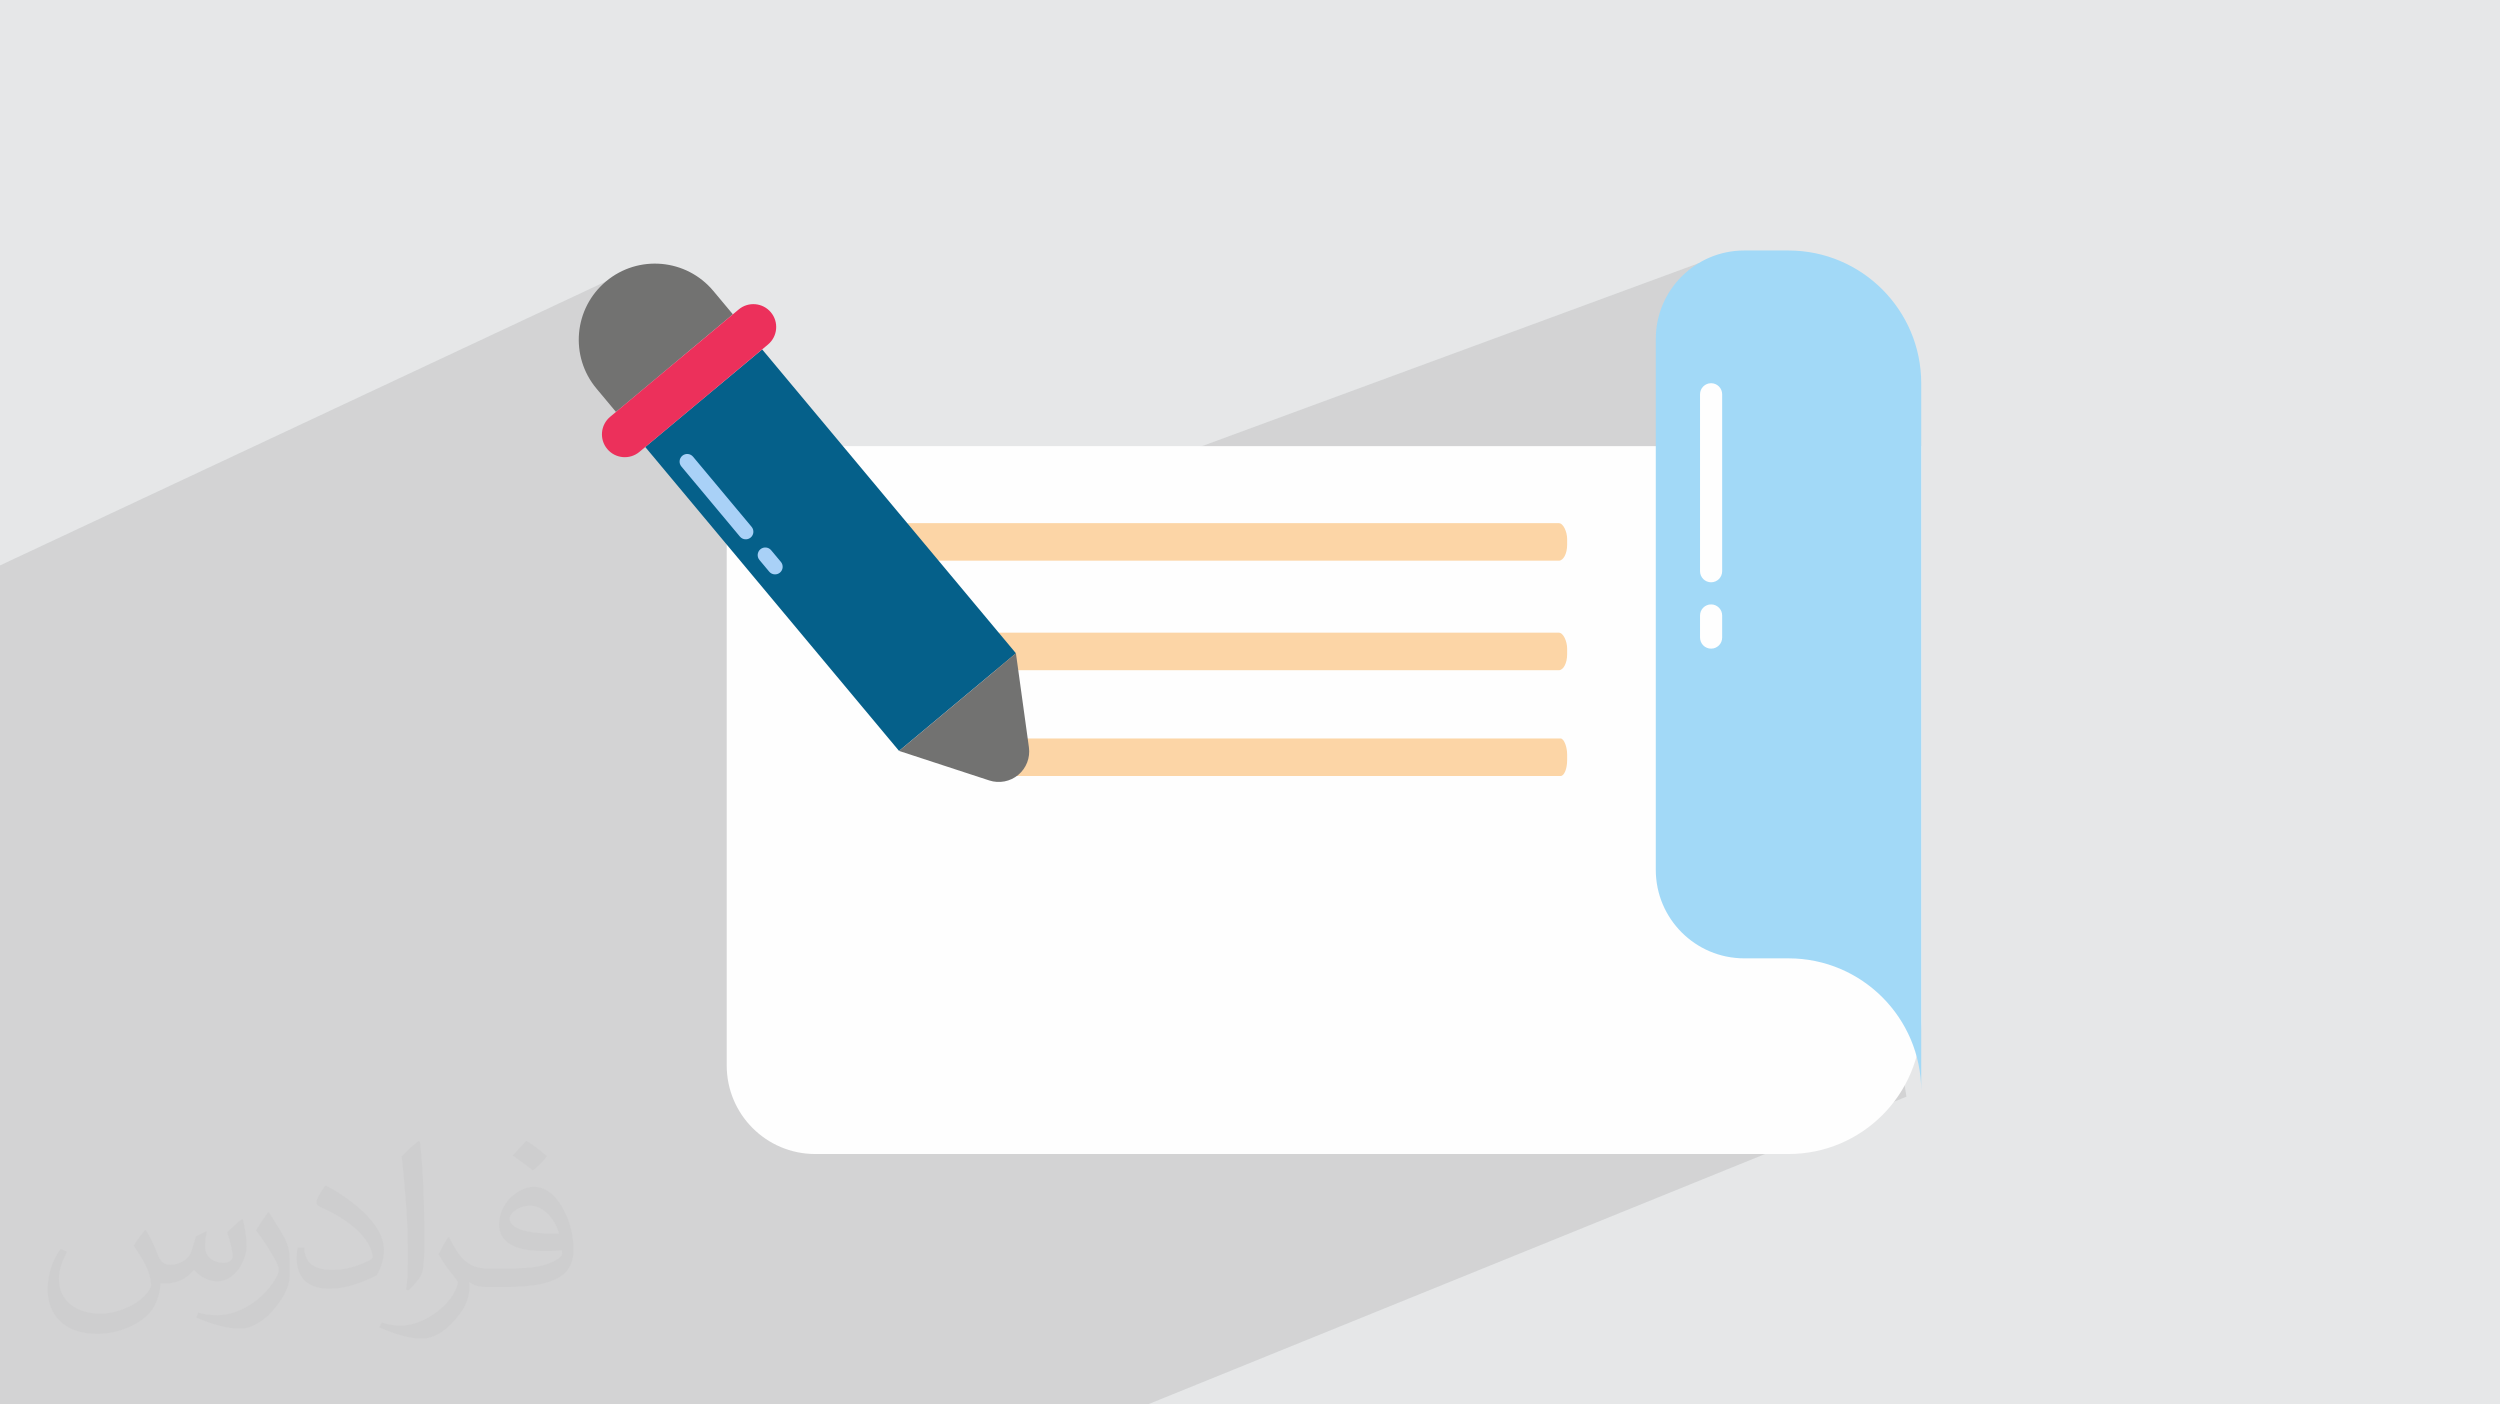
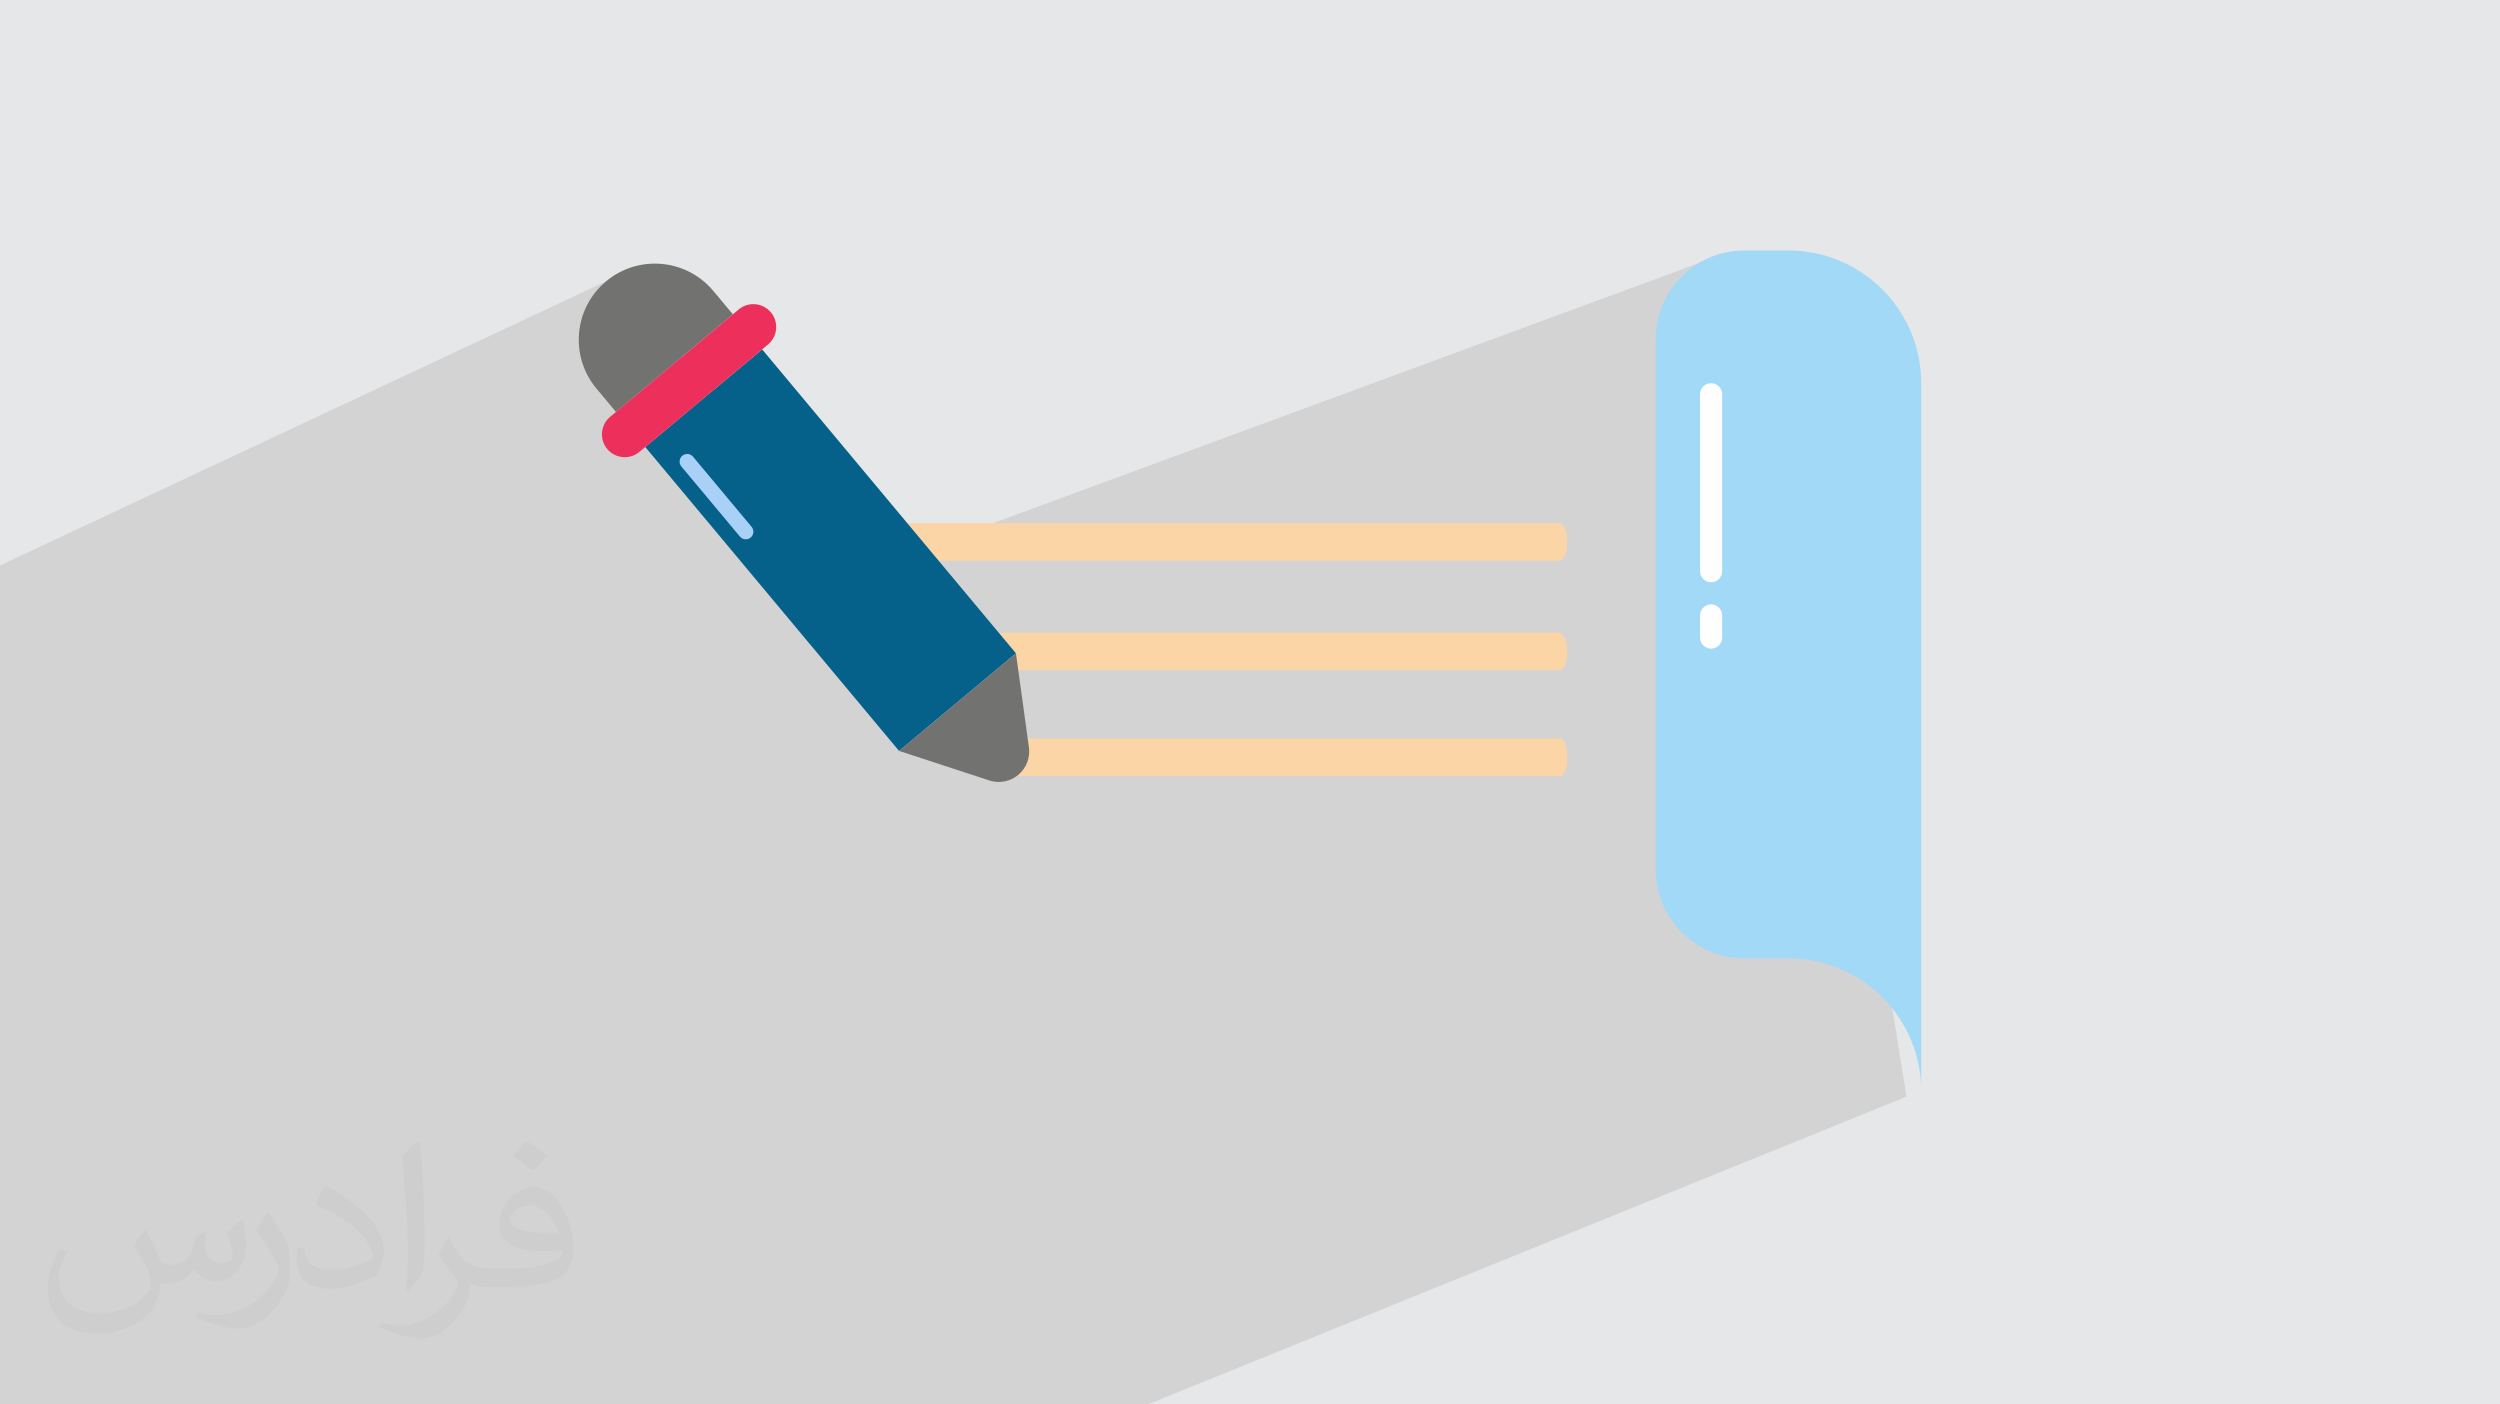
<svg xmlns="http://www.w3.org/2000/svg" xml:space="preserve" width="94.192mm" height="52.917mm" version="1.0" style="shape-rendering:geometricPrecision; text-rendering:geometricPrecision; image-rendering:optimizeQuality; fill-rule:evenodd; clip-rule:evenodd" viewBox="0 0 9404.92 5283.67">
  <rect x="0" y="0" width="9404.92" height="5283.67" fill="#808080" stroke="none" />
  <defs>
    <style type="text/css">
   
    .fil5 {fill:#FCD5A6}
    .fil3 {fill:#FEFEFE;fill-rule:nonzero}
    .fil6 {fill:#727271;fill-rule:nonzero}
    .fil4 {fill:#A2D9F7;fill-rule:nonzero}
    .fil7 {fill:#05608A;fill-rule:nonzero}
    .fil8 {fill:#A9D1F7;fill-rule:nonzero}
    .fil9 {fill:#EC305B;fill-rule:nonzero}
    .fil2 {fill:#373435;fill-opacity:0.031}
    .fil1 {fill:#2B2A29;fill-opacity:0.102}
    .fil0 {fill:#E6E7E8}
   
  </style>
  </defs>
  <g id="Layer_x0020_1">
    <polygon class="fil0" points="0.01,0 9404.92,0 9404.92,5283.66 0.01,5283.66 " />
    <g id="_2929780129904">
      <path class="fil0" d="M0.01 2783.29l2900.05 -1608.3 -2900.05 1608.3zm2900.05 -1608.3l-2494.39 4108.67 2494.39 -4108.67z" />
      <polygon class="fil0" points="0.01,2711.43 0.01,2709.83 2793.43,1154.35 2786.05,1158.81 2779.02,1164.11 " />
      <polygon class="fil0" points="0.01,2837.16 0.01,2711.43 2779.02,1164.11 2295.32,1568.03 " />
      <polygon class="fil0" points="0.01,3010.82 0.01,2894.64 2867.2,1314.39 2427.47,1681.59 " />
-       <path class="fil0" d="M0.01 2944.63l2284.44 -1255.56 -2284.44 1255.56zm2284.44 -1255.56l-2284.44 3266.14 2284.44 -3266.14z" />
      <polygon class="fil0" points="0.01,2944.63 0.01,2837.17 2295.33,1568.03 2288.87,1574.01 2283.16,1580.48 2278.2,1587.38 2273.98,1594.65 2270.54,1602.25 2267.86,1610.09 2265.96,1618.13 2264.83,1626.31 2264.48,1634.54 2264.92,1642.79 2266.16,1650.99 2268.19,1659.08 2271.04,1666.98 2274.69,1674.66 2279.16,1682.04 2284.45,1689.07 " />
      <polygon class="fil0" points="0.01,4964.77 0.01,4964.75 7227.65,1441.61 7227.66,1441.63 " />
      <polygon class="fil0" points="0.01,5250.14 0.01,4639.11 6420.9,1444.88 6428.71,1442.45 6437.1,1441.61 6445.49,1442.45 6453.29,1444.88 6460.36,1448.72 6466.51,1453.8 6471.6,1459.95 6475.43,1467.02 6477.86,1474.83 6478.7,1483.21 6478.7,2148.95 " />
      <polygon class="fil0" points="0.01,5271.95 0.01,5250.14 6478.7,2148.95 6477.86,2157.33 6475.43,2165.14 6471.6,2172.21 6466.51,2178.36 6460.36,2183.44 6453.29,2187.28 " />
      <path class="fil0" d="M0.01 3327.79l3066.79 -1649.39 -3066.79 1649.39zm3066.79 -1649.39l-2052.66 3605.26 2052.66 -3605.26z" />
      <polygon class="fil0" points="0.01,3135.71 0.01,3111.43 2571.67,1711.2 2576.88,1709.04 2582.3,1707.94 2587.8,1707.91 2593.2,1708.92 2598.34,1710.97 2603.08,1714.02 2607.22,1718.08 " />
      <polygon class="fil0" points="0.01,3524.63 0.01,3488.64 2827.55,1981.92 2830.8,1986.72 2832.96,1991.92 2834.06,1997.34 2834.09,2002.84 2833.08,2008.24 2831.03,2013.39 2827.98,2018.11 2823.92,2022.26 2819.12,2025.51 " />
      <path class="fil0" d="M0.01 0l9404.91 0 0 1980.75 -6577.38 1.17c-695.73,1135.8 -1297.8,2166.19 -1993.32,3301.74l-834.22 0 0 -1795.01 2827.54 -1506.73 -2827.54 1506.73 0 -3488.64z" />
-       <polygon class="fil0" points="0.01,4416.61 0.01,4245.47 6417.63,975.13 6403.27,982.48 6389.33,990.5 6375.83,999.16 6362.77,1008.44 6350.2,1018.33 6338.12,1028.79 6326.57,1039.8 6315.54,1051.37 6305.08,1063.45 6295.19,1076.02 6285.91,1089.08 6277.25,1102.58 6269.23,1116.52 6261.88,1130.88 6255.21,1145.61 6249.25,1160.73 6244.02,1176.2 6239.54,1191.99 6235.81,1208.09 6232.89,1224.48 6230.77,1241.14 6229.48,1258.04 6229.05,1275.17 " />
      <polygon class="fil0" points="0.01,5268.24 0.01,5268.23 6437.1,2190.55 6437.1,2190.56 " />
      <polygon class="fil0" points="299.61,5283.66 105.73,5283.66 6420.9,2277.05 6413.83,2280.88 6407.68,2285.97 6402.6,2292.12 6398.77,2299.19 6396.34,2306.99 6395.49,2315.38 6395.49,2398.61 " />
      <polygon class="fil0" points="369.78,5283.66 369.77,5283.66 6478.7,2398.6 6478.7,2398.61 " />
      <polygon class="fil0" points="0.01,2352.97 0.01,2348.06 2328.16,1025.74 2315.72,1032.85 2303.55,1040.63 2291.68,1049.11 2280.13,1058.27 " />
      <polygon class="fil0" points="0.01,2831.37 0.01,2711.11 2243.87,1461.74 2317.31,1549.67 " />
      <polygon class="fil0" points="0.01,2711.11 0.01,2352.97 2280.13,1058.27 2269.05,1068 2258.6,1078.18 2248.76,1088.76 2239.56,1099.73 2230.97,1111.07 2223.01,1122.75 2215.68,1134.73 2208.99,1147 2202.93,1159.54 2197.5,1172.31 2192.72,1185.29 2188.57,1198.46 2185.07,1211.79 2182.21,1225.26 2180.01,1238.83 2178.45,1252.49 2177.55,1266.2 2177.3,1279.95 2177.71,1293.71 2178.78,1307.45 2180.51,1321.15 2182.9,1334.78 2185.96,1348.31 2189.69,1361.73 2194.1,1375 2199.17,1388.11 2204.91,1401.01 2211.34,1413.7 2218.45,1426.14 2226.24,1438.31 2234.71,1450.18 2243.87,1461.74 " />
      <path class="fil0" d="M0.01 0l0.01 0 2280.11 1058.27 421.71 1453.53zm361.56 1318.77l421.51 1453.09 -3484.9 0 0 -2930.69 2280.12 -1294.7 -2280.12 1294.7 0 -2352.97" />
      <polygon class="fil0" points="416.88,5283.66 299.61,5283.66 6395.49,2398.61 6396.34,2406.98 6398.77,2414.79 6402.6,2421.86 6407.68,2428.01 6413.83,2433.09 6420.9,2436.93 6428.71,2439.35 6437.1,2440.2 6445.49,2439.35 6453.29,2436.93 " />
      <polygon class="fil0" points="2750.56,5283.66 0.01,5283.66 0.01,4416.61 6229.05,1275.17 6229.05,3272.37 6229.48,3289.5 6230.77,3306.4 6232.89,3323.06 6235.81,3339.45 6239.54,3355.56 6244.02,3371.35 6249.25,3386.81 6255.21,3401.93 6261.88,3416.67 6269.23,3431.03 6277.25,3444.97 6285.91,3458.47 6295.19,3471.52 6305.08,3484.1 6315.54,3496.18 6326.57,3507.74 6338.12,3518.76 6350.2,3529.22 6362.77,3539.11 6375.83,3548.39 6389.33,3557.05 6403.27,3565.07 6417.63,3572.42 6432.36,3579.09 6447.48,3585.05 6462.95,3590.28 6478.74,3594.76 6494.84,3598.49 6511.24,3601.41 6527.89,3603.53 6544.79,3604.82 6561.92,3605.25 " />
      <polygon class="fil0" points="0.01,4961.25 0.01,3655.23 3188.03,1972.76 3199.21,1969.28 3211.2,1968.06 5835.88,1968.06 5847.86,1969.28 5859.04,1972.76 5869.18,1978.28 5878.01,1985.58 5885.31,1994.42 5890.84,2004.55 5894.32,2015.74 5895.54,2027.72 5895.54,2049.66 5894.32,2061.65 5890.84,2072.83 5885.31,2082.96 5878.01,2091.8 5869.18,2099.09 5859.04,2104.61 " />
      <polygon class="fil0" points="56.02,5283.66 0.01,5283.66 0.01,4030.47 3188.03,2384.81 3199.21,2381.32 3211.2,2380.1 5835.88,2380.1 5847.86,2381.32 5859.04,2384.81 5869.18,2390.33 5878.01,2397.62 5885.31,2406.45 5890.84,2416.59 5894.32,2427.77 5895.54,2439.75 5895.54,2461.7 5894.32,2473.68 5890.84,2484.87 5885.31,2495 5878.01,2503.84 5869.18,2511.14 5859.04,2516.66 " />
      <polygon class="fil0" points="0.01,4726.62 0.01,4388.45 3821.93,2457.67 3870.77,2811.44 " />
      <polygon class="fil0" points="0.01,3675.87 0.01,3581.69 2865.45,2062.97 2860.65,2066.23 2856.59,2070.37 2853.53,2075.11 2851.49,2080.25 2850.47,2085.65 2850.51,2091.15 2851.6,2096.57 2853.76,2101.78 2857.01,2106.58 2893.74,2150.55 " />
      <polygon class="fil0" points="780.22,5283.66 0.01,5283.66 0.01,4649.23 3754.12,2782.82 3765.31,2779.34 3777.29,2778.12 5835.88,2778.12 5847.86,2779.34 5859.04,2782.82 5869.18,2788.35 5878.01,2795.63 5885.31,2804.47 5890.84,2814.61 5894.32,2825.79 5895.54,2837.77 5895.54,2859.72 5894.32,2871.7 5890.84,2882.88 5885.31,2893.02 5878.01,2901.85 5869.18,2909.15 5859.04,2914.67 " />
      <polygon class="fil0" points="0.01,4804.79 0.01,4726.62 3870.77,2811.44 3871.83,2826.09 3871.05,2840.58 3868.46,2854.74 3864.14,2868.42 3858.13,2881.45 3850.52,2893.69 3841.36,2904.94 3830.71,2915.05 3818.85,2923.73 3806.14,2930.74 " />
      <polygon class="fil0" points="0.01,3699.38 0.01,3675.87 2893.74,2150.55 2897.88,2154.61 2902.61,2157.66 2907.75,2159.71 2913.16,2160.72 2918.66,2160.69 2924.08,2159.59 2929.28,2157.43 " />
      <polygon class="fil0" points="4423.08,5283.66 2750.56,5283.66 6561.92,3605.25 6728.38,3605.25 6754.06,3605.92 6779.41,3607.85 6804.38,3611.05 6828.95,3615.45 6853.11,3621.03 6876.79,3627.77 6899.98,3635.63 6922.64,3644.58 6944.76,3654.58 6966.28,3665.62 6987.17,3677.64 7007.43,3690.63 7027,3704.55 7045.86,3719.38 7063.97,3735.06 7081.31,3751.6 7097.84,3768.94 7113.53,3787.05 7128.35,3805.9 7142.27,3825.48 7155.26,3845.73 7167.29,3866.63 7178.31,3888.16 7188.32,3910.27 7197.27,3932.94 7205.12,3956.13 7211.86,3979.81 7217.46,4003.96 7221.85,4028.54 7225.04,4053.52 7226.98,4078.87 7227.65,4104.55 " />
      <polygon class="fil0" points="0.01,3488.64 0.01,3135.71 2607.22,1718.08 2827.55,1981.92 " />
      <polygon class="fil0" points="0.01,3469.7 0.01,3286.36 2908.15,1718.58 2894.22,1726.59 2880.72,1735.25 2867.66,1744.54 2855.08,1754.42 2843,1764.89 2831.44,1775.9 2820.43,1787.46 2809.96,1799.54 2800.08,1812.11 2790.79,1825.17 2782.14,1838.67 2774.12,1852.61 2766.77,1866.97 2760.1,1881.71 2754.14,1896.83 2748.91,1912.29 2744.42,1928.09 2740.7,1944.18 2737.77,1960.58 2735.66,1977.23 2734.37,1994.14 2733.94,2011.26 " />
      <polygon class="fil0" points="0.01,4772.16 0.01,4772.15 3721.61,2935.99 3721.61,2936 " />
      <polygon class="fil0" points="4578.19,5283.66 1031.35,5283.66 3066.8,4341.34 6728.36,4341.34 6754.05,4340.69 6779.4,4338.77 6804.38,4335.59 6828.96,4331.2 6853.12,4325.62 6876.81,4318.89 6900.01,4311.04 6922.68,4302.1 " />
-       <polygon class="fil0" points="1031.35,5283.66 0.01,5283.66 0.01,3469.7 2733.94,2011.26 2733.94,4008.47 2734.37,4025.59 2735.66,4042.5 2737.77,4059.15 2740.7,4075.55 2744.42,4091.65 2748.91,4107.45 2754.14,4122.9 2760.1,4138.02 2766.77,4152.77 2774.12,4167.13 2782.14,4181.07 2790.79,4194.57 2800.08,4207.62 2809.96,4220.2 2820.43,4232.28 2831.44,4243.83 2843,4254.85 2855.08,4265.32 2867.66,4275.2 2880.72,4284.49 2894.22,4293.15 2908.15,4301.16 2922.51,4308.51 2937.25,4315.18 2952.37,4321.14 2967.83,4326.38 2983.63,4330.86 2999.73,4334.58 3016.12,4337.51 3032.78,4339.63 3049.68,4340.91 3066.8,4341.34 " />
      <polygon class="fil0" points="0.01,4519.84 0.01,3010.82 2427.47,1681.59 3382.21,2824.87 " />
      <polygon class="fil0" points="0.01,3018.45 0.01,2944.63 2284.45,1689.07 2290.42,1695.53 2296.89,1701.24 2303.79,1706.21 2311.07,1710.42 2318.67,1713.86 2326.51,1716.54 2334.54,1718.45 2342.72,1719.57 2350.96,1719.92 2359.21,1719.48 2367.4,1718.25 2375.49,1716.21 2383.4,1713.36 2391.08,1709.71 " />
    </g>
    <polygon class="fil1" points="6683.31,1070.32 7172.09,4125.55 4317.23,5283.66 0.01,5283.66 0.01,2127.08 2280.13,1058.27 3351.95,2109.32 6389.33,990.5 " />
    <path class="fil2" d="M548.55 4627.69c17.95,27.21 29.6,53.36 40.96,82.43 8.45,16.91 12.93,48.09 52.57,48.09 11.61,0 28.28,-3.42 43.06,-11.61 16.63,-8.73 29.32,-21.94 35.94,-42l15.85 -53.36 38.57 -19.02 2.64 2.64c-5.27,20.09 -6.59,39.36 -6.59,54.43 0,44.63 38.57,61.56 69.22,61.56 17.95,0 34.09,-8.73 34.09,-25.11 0,-21.13 -8.98,-57.06 -20.62,-89.29 17.95,-17.95 35.94,-35.94 56.53,-50.47l3.17 1.6c8.98,38.04 14,75.56 14,100.66 0,24.57 -10.83,51.79 -19.81,69.49 -18.49,34.87 -51.25,62.62 -90.87,62.62 -30.1,0 -63.65,-15.07 -86.66,-43.06l-1.32 0c-21.66,26.96 -55.22,51.25 -108.86,51.25l-16.63 0c-2.64,35.41 -10.29,60.49 -21.94,82.95 -31.95,62.34 -126.81,106.47 -216.1,106.47 -124.17,0 -186.51,-71.59 -186.51,-166.96 0,-58.91 19.27,-113.6 48.88,-152.42l24.29 10.04c-18.49,35.41 -30.91,68.68 -30.91,101.45 0,89.29 72.66,131.83 156.4,131.83 77.68,0 173.83,-49.41 191.28,-106.72 -6.59,-62.62 -30.1,-91.93 -66.04,-148.99 10.83,-19.02 24.83,-38.04 42.28,-58.38l3.17 0 0 0 0 0 -0.02 -0.09zm1432.13 -336.04c26.15,16.39 51.79,35.66 76.87,57.85 -14,19.81 -31.45,37.79 -53.11,53.64 -25.11,-20.34 -50.19,-37.79 -75.84,-56.27 17.42,-19.55 34.62,-38.29 52.04,-55.22l0 0 0 0 0 0 0 0 0 0 0.03 0zm13.47 244.11c-42.28,0 -76.87,27.75 -76.87,48.34 0,44.13 84.53,57.85 185.72,57.31 -12.68,-51.79 -57.06,-105.68 -108.86,-105.68l0.01 0.03zm-94.86 236.19c54.96,0 103.04,-1.6 139.74,-10.83 40.96,-10.29 75.56,-30.91 75.56,-45.17 0,-3.7 0,-8.19 -1.32,-11.89 -22.98,2.11 -49.41,2.11 -72.38,2.11 -74.49,0 -131.55,-16.91 -154.02,-58.66 -5.55,-11.61 -9.51,-24.57 -9.51,-39.36 0,-40.43 17.42,-79.79 48.09,-107 25.61,-22.45 53.89,-36.44 82.67,-36.44 52.04,0 93.51,41.75 122.57,107.54 15.85,35.94 26.68,77.4 26.68,129.72 0,34.87 -9.51,64.19 -31.17,85.85 -40.43,39.11 -114.92,53.89 -229.04,53.89l-51.79 0 0 0 -13.47 0c-28.28,0 -48.62,-5.02 -64.72,-17.42l-2.64 0c0.79,6.59 1.32,12.93 1.32,19.02 0,25.61 -8.45,58.38 -25.61,84.53 -50.72,75.3 -105.68,108.04 -153.24,108.04 -48.09,0 -107,-18.49 -160.11,-42.54l9.51 -18.49c17.17,7.13 40.96,11.89 73.7,11.89 85.85,0 198.66,-82.43 212.66,-163 -3.17,-6.59 -8.98,-15.32 -17.17,-24.57 -25.11,-29.85 -40.96,-54.68 -55.75,-80.83 12.68,-25.11 24.29,-45.17 35.13,-63.4l4.49 -0.53c36.72,74.77 69.99,117.55 144.23,117.55l11.61 0 0 0 53.89 0 0 0 0 0 0 0 0 0 0 0 0.09 0.01zm-371.98 79c6.34,-34.34 6.87,-72.91 6.87,-108.86l0 -53.36c0,-99.6 -12.68,-244.36 -22.98,-338.68 17.95,-19.27 43.06,-42 62.87,-57.31l5.81 1.6c13.47,118.62 16.63,256 16.63,383.06 0,33.3 -1.32,65.79 -4.49,89.55 -1.85,30.1 -19.27,52.83 -56.53,87.7l-8.19 -3.7zm-382.8 -157.19c1.85,46.77 24.83,83.49 105.15,83.49 49.93,0 92.19,-12.93 138.96,-35.13 8.45,-3.7 12.93,-8.73 12.93,-12.93 0,-29.32 -22.45,-68.15 -60.23,-103.55 -36.72,-33.3 -85.34,-62.62 -130.76,-82.18 -15.6,-6.59 -20.62,-13.47 -20.62,-20.09 0,-13.47 17.95,-41.75 32.77,-62.09l5.02 -0.53c52.04,27.21 110.17,67.64 153.24,112.53 39.11,41.47 63.4,83.49 63.4,129.19 0,33.81 -10.29,65.51 -26.96,95.11 -57.06,28.79 -117.83,50.72 -178.06,50.72 -73.17,0 -123.1,-34.34 -123.1,-114.92 0,-8.73 0,-22.19 3.17,-39.64l25.11 0 0 0 0 0 0 0 0 0 0 0 -0.02 0zm-132.37 -132.9l45.45 73.45c16.63,27.21 32.23,56.81 32.23,103.55l0 59.7c0,48.34 -30.91,100.13 -80.83,151.38 -39.11,34.62 -73.7,49.41 -105.68,49.41 -47.55,0 -101.98,-14.79 -164.85,-41.75l7.13 -18.49c19.81,5.27 42.79,9.77 71.06,9.77 90.36,-0.53 182.8,-66.57 225.08,-147.15 5.02,-9.26 6.87,-17.95 6.87,-24.04 0,-9.26 -5.02,-19.55 -8.98,-28.79 -22.98,-43.31 -48.62,-82.95 -76.87,-119.68 14.79,-23.25 29.6,-45.7 45.7,-67.9l3.7 0.53 0 0 0 0 0 0 0 0 0 0 -0.02 0.01z" />
    <g id="_2929780097312">
-       <path class="fil3" d="M3066.79 1678.41l4160.85 0 0 2163.64c0,275.7 -223.59,499.3 -499.29,499.3l-3661.55 0c-183.8,0 -332.87,-149.06 -332.87,-332.88l0 -1997.2c0,-183.8 149.06,-332.87 332.87,-332.87l0 0z" />
      <path class="fil4" d="M7227.64 1441.62l0 2662.95c-0.18,-275.65 -223.64,-499.12 -499.27,-499.3l-166.46 0c-183.8,0 -332.87,-149.06 -332.87,-332.88l0 -1997.2c0,-183.8 149.06,-332.87 332.87,-332.87l166.44 0c275.55,0.37 498.93,223.75 499.3,499.32l-0.01 -0.02z" />
      <path class="fil3" d="M6437.09 2190.57c-22.98,-0.01 -41.61,-18.64 -41.61,-41.62l0 -665.73c0,-22.98 18.63,-41.61 41.61,-41.61 22.98,0 41.61,18.63 41.61,41.61l0 665.74c0,22.97 -18.63,41.6 -41.61,41.6l0 0.01zm41.61 208.04l0 -83.22c0,-22.98 -18.63,-41.61 -41.61,-41.61 -22.98,0 -41.61,18.63 -41.61,41.61l0 83.22c0,22.97 18.63,41.6 41.61,41.6 22.98,0 41.61,-18.63 41.61,-41.61l0 0.01z" />
      <rect class="fil5" x="3151.52" y="1968.06" width="2744.01" height="141.26" rx="31.41" ry="59.66" />
      <rect class="fil5" x="3151.52" y="2380.1" width="2744.01" height="141.26" rx="31.41" ry="59.66" />
      <rect class="fil5" x="3717.62" y="2778.12" width="2177.91" height="141.26" rx="24.93" ry="59.66" />
      <g>
        <path class="fil6" d="M2280.12 1058.28c121.41,-101.39 302.08,-85.14 403.47,36.26l73.44 87.95 -439.72 367.2 -73.44 -87.94c-101.39,-121.42 -85.14,-302.08 36.26,-403.47l0 0z" />
        <polygon class="fil7" points="2427.46,1681.6 2867.19,1314.4 3821.92,2457.68 3382.2,2824.88 " />
-         <path class="fil8" d="M2827.54 1981.93l-220.33 -263.84c-10.13,-12.14 -28.21,-13.76 -40.35,-3.62 -12.13,10.14 -13.76,28.21 -3.62,40.35l220.33 263.83c10.13,12.14 28.21,13.77 40.35,3.62 12.14,-10.13 13.76,-28.2 3.62,-40.34l0 0zm110.15 131.91l-36.71 -43.96c-10.13,-12.14 -28.21,-13.77 -40.34,-3.63 -12.14,10.14 -13.77,28.21 -3.63,40.35l36.72 43.97c10.13,12.14 28.21,13.76 40.35,3.62 12.13,-10.13 13.76,-28.21 3.62,-40.35l-0.01 0z" />
+         <path class="fil8" d="M2827.54 1981.93l-220.33 -263.84c-10.13,-12.14 -28.21,-13.76 -40.35,-3.62 -12.13,10.14 -13.76,28.21 -3.62,40.35l220.33 263.83c10.13,12.14 28.21,13.77 40.35,3.62 12.14,-10.13 13.76,-28.2 3.62,-40.34l0 0zl-36.71 -43.96c-10.13,-12.14 -28.21,-13.77 -40.34,-3.63 -12.14,10.14 -13.77,28.21 -3.63,40.35l36.72 43.97c10.13,12.14 28.21,13.76 40.35,3.62 12.13,-10.13 13.76,-28.21 3.62,-40.35l-0.01 0z" />
        <path class="fil6" d="M3721.6 2936.01l-339.41 -111.13 439.72 -367.2 48.84 353.77c5.4,39.12 -9.74,78.29 -40.06,103.61 -30.31,25.32 -71.57,33.23 -109.09,20.94l0 0.01z" />
        <path class="fil9" d="M2295.31 1568.04l483.7 -403.93c36.42,-30.41 90.62,-25.54 121.04,10.88l0 0c30.41,36.41 25.55,90.62 -10.87,121.04l-483.7 403.93c-36.41,30.41 -90.62,25.54 -121.04,-10.88l0 0c-30.41,-36.41 -25.54,-90.62 10.88,-121.04z" />
      </g>
    </g>
  </g>
</svg>